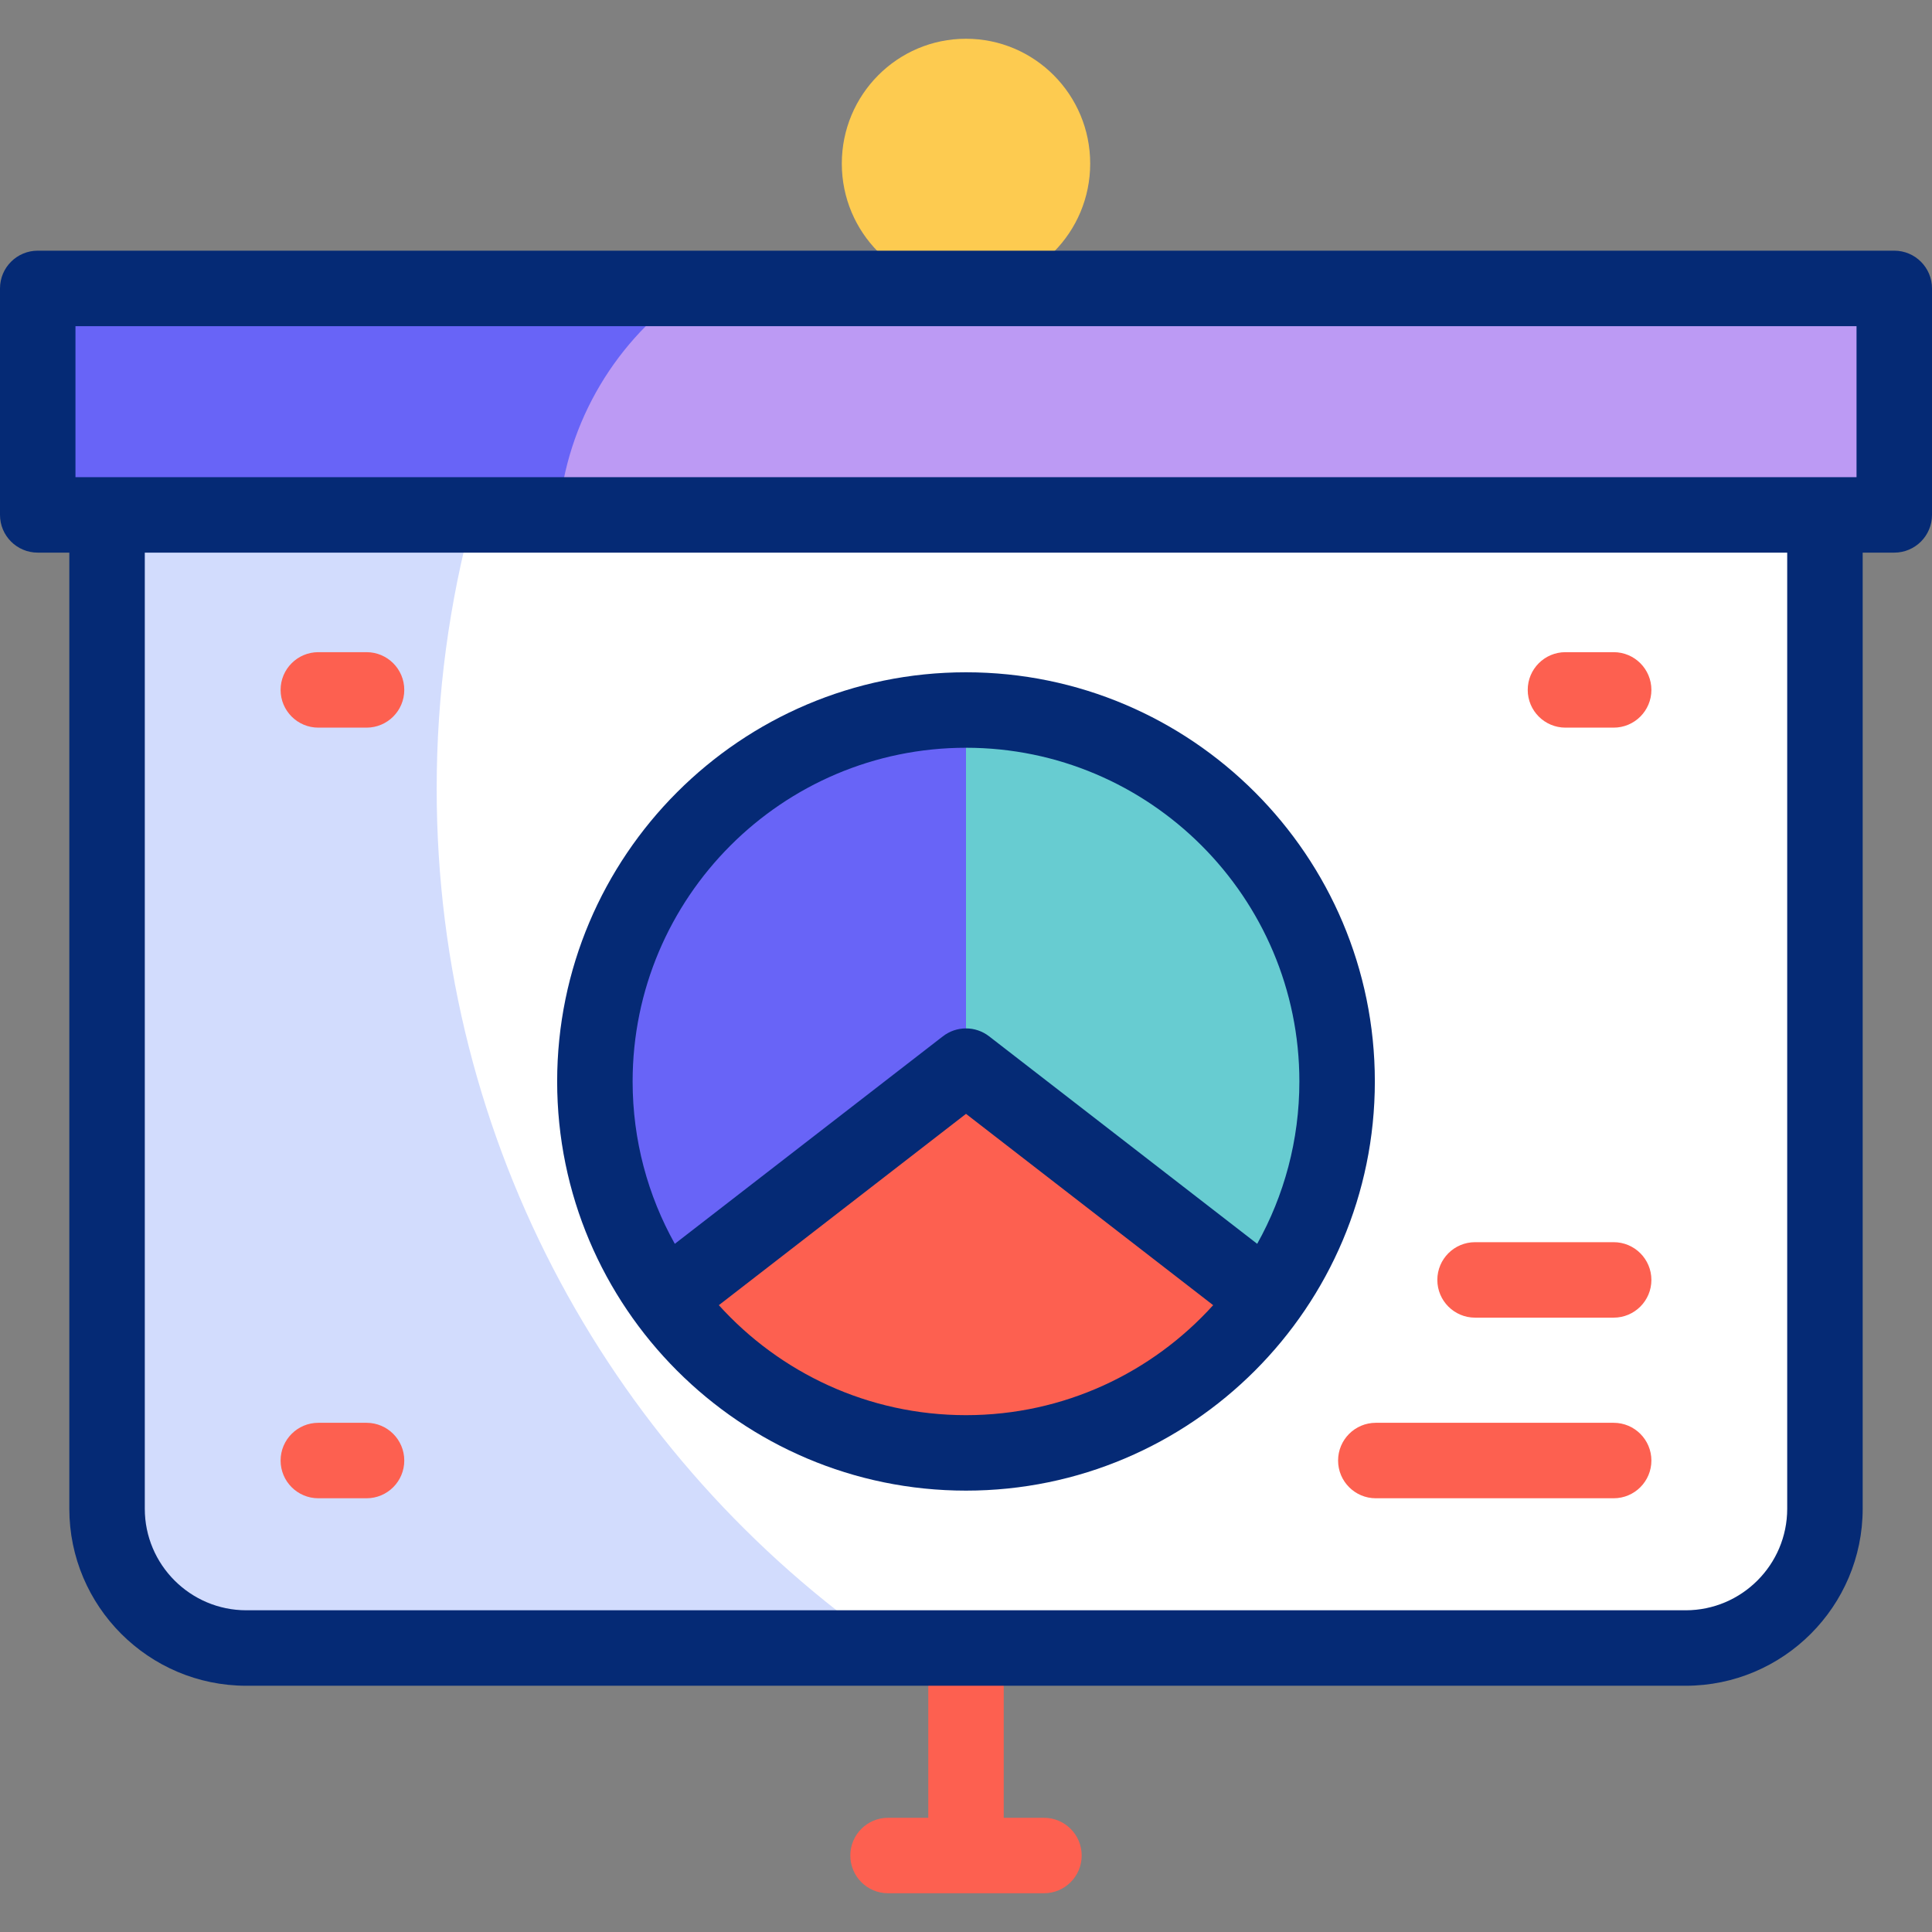
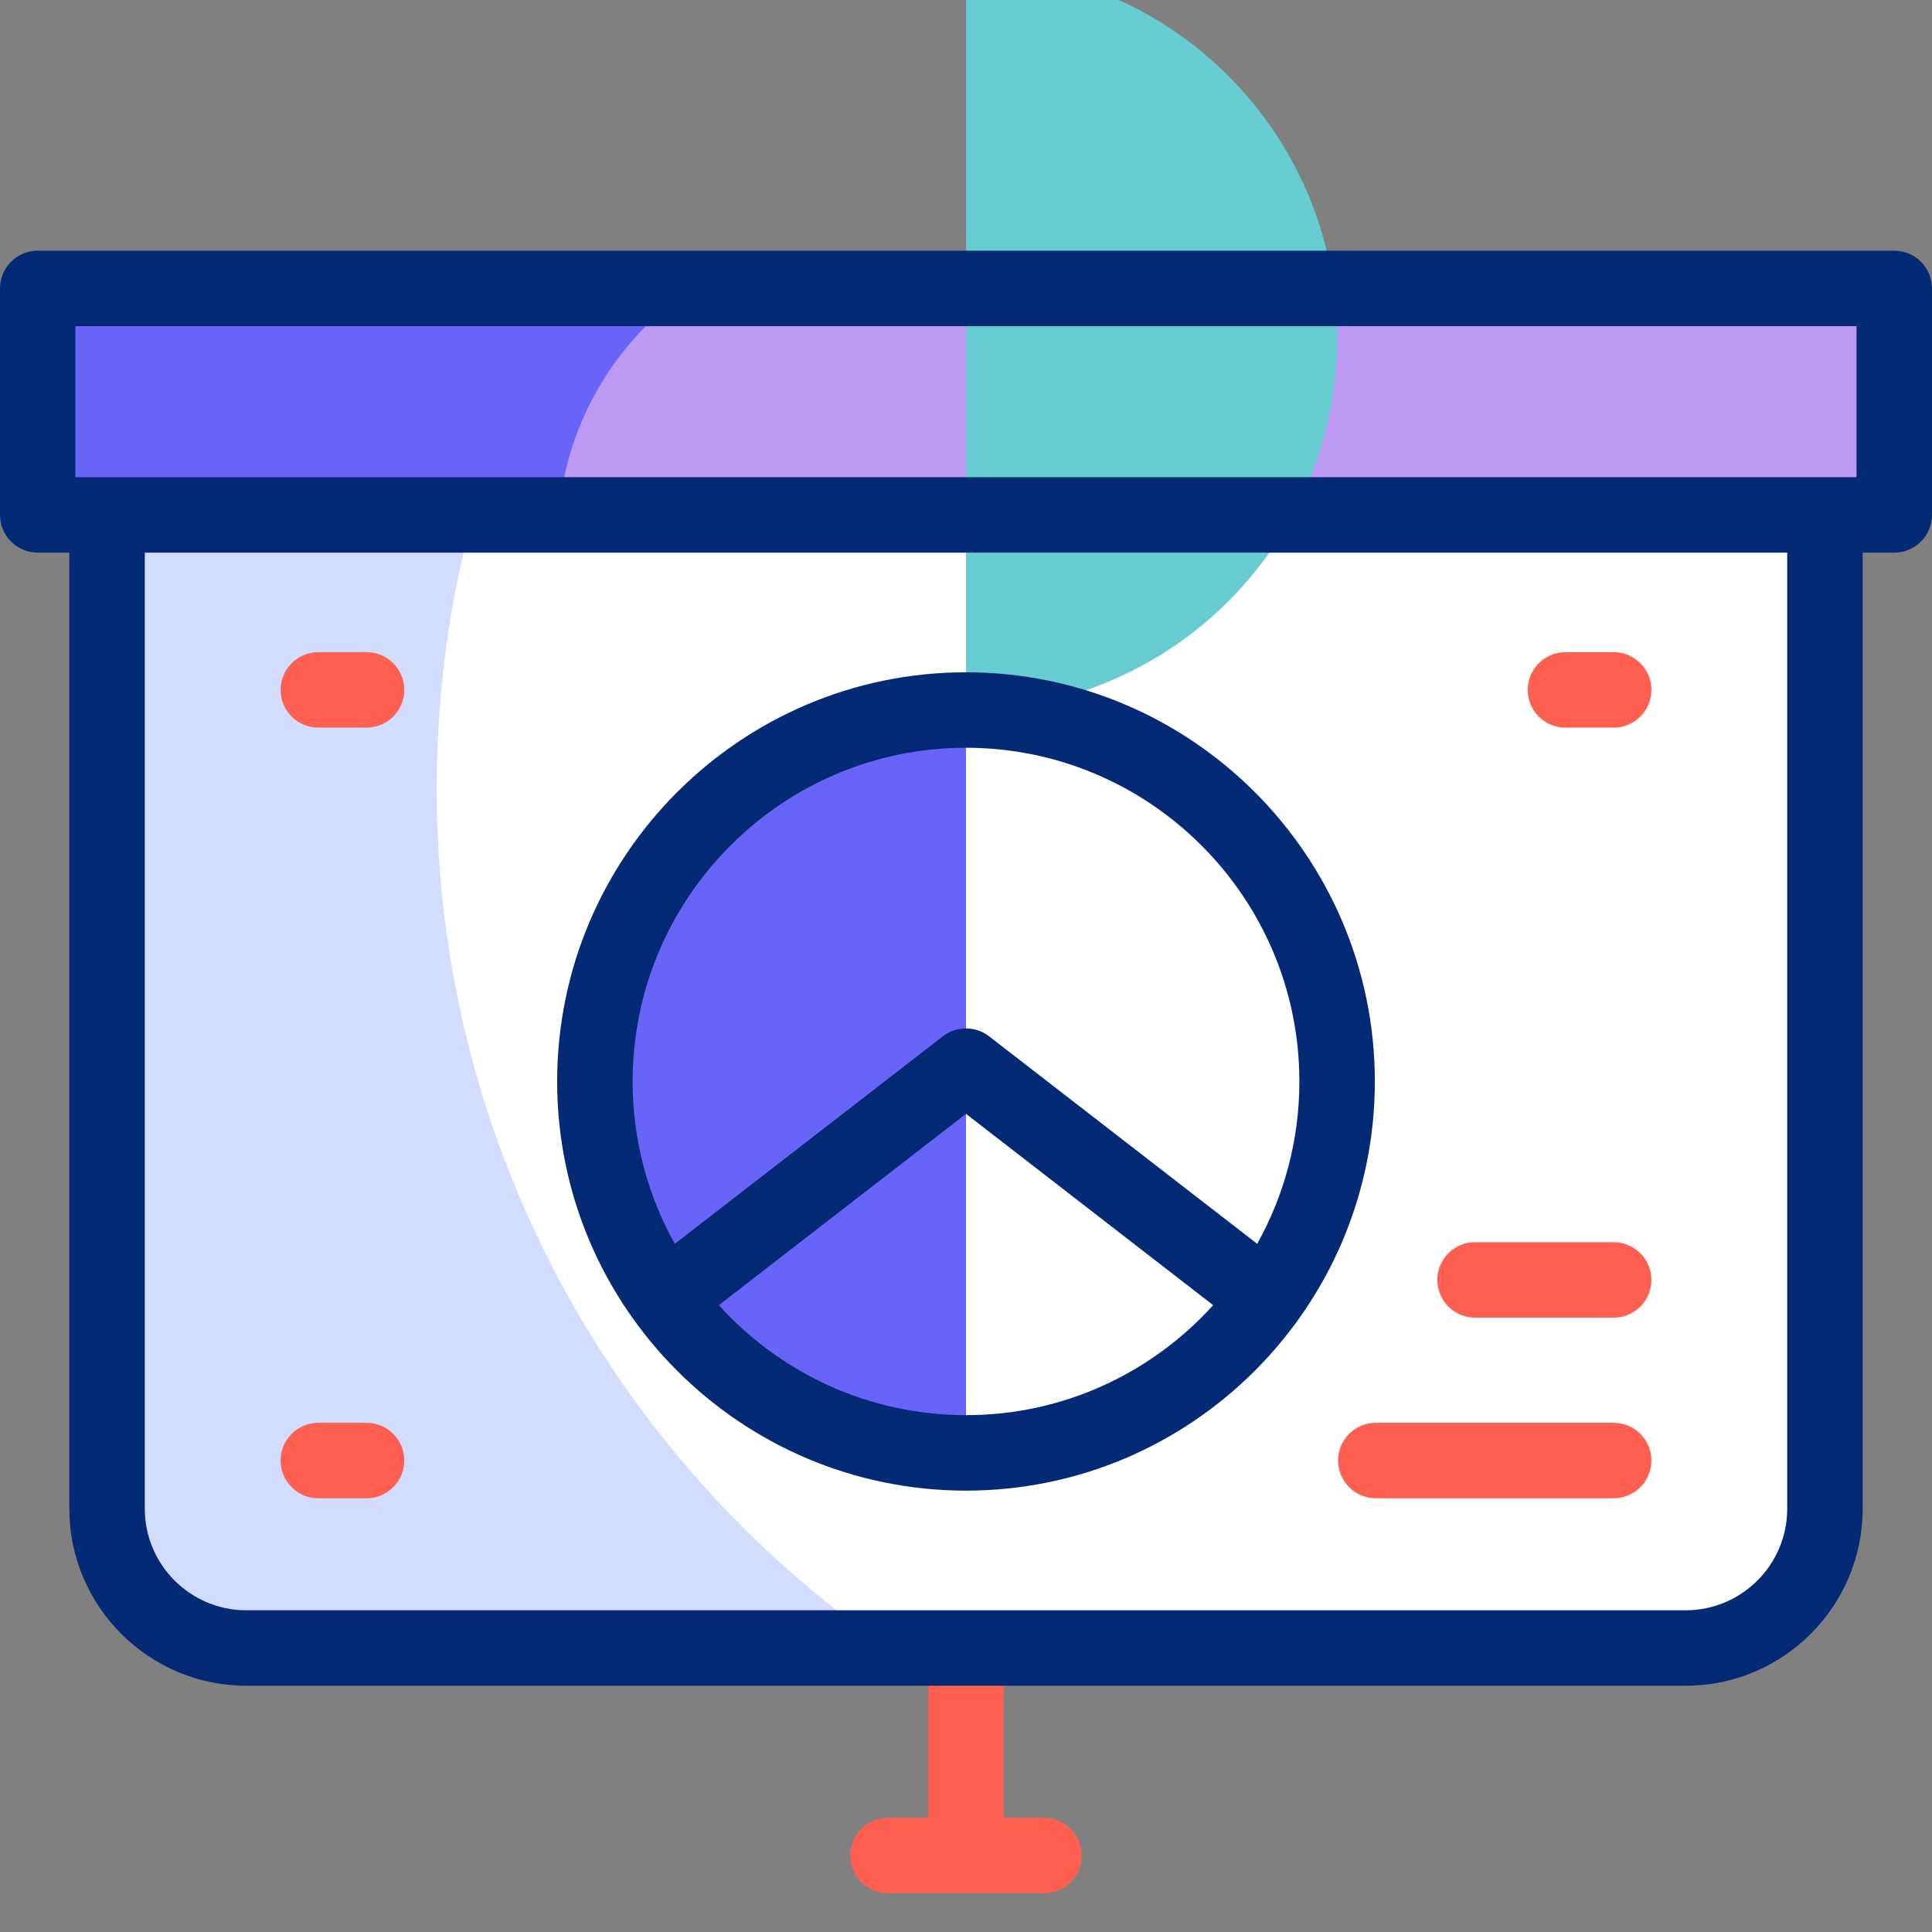
<svg xmlns="http://www.w3.org/2000/svg" id="Layer_1" enable-background="new 0 0 512 512" viewBox="0 0 512 512">
  <rect x="0" y="0" width="512" height="512" fill="#808080" stroke="none" />
  <g>
    <g>
      <g>
        <g>
          <path d="m10 76.433h492v60.02h-492z" fill="#bc9af4" />
        </g>
        <g>
          <g>
            <path d="m183.179 76.433h-173.179v60.02h138.035c2.083-24.969 15.527-46.708 35.144-60.02z" fill="#6864f7" />
          </g>
        </g>
      </g>
      <g>
        <g>
          <path d="m446.716 436.742h-381.432c-20.387 0-36.913-16.527-36.913-36.913v-263.376h455.258v263.376c0 20.387-16.526 36.913-36.913 36.913z" fill="#fff" />
        </g>
        <g>
          <path d="m115.723 209.03c0-25.115 3.346-49.448 9.617-72.576h-96.969v263.36c0 20.396 16.519 36.929 36.897 36.929h170.001c-72.217-49.867-119.546-133.258-119.546-227.713z" fill="#d2dcfd" />
        </g>
      </g>
      <g>
-         <ellipse cx="256" cy="43.351" fill="#fdcb50" rx="32.912" ry="33.082" />
-       </g>
+         </g>
      <g>
        <path d="m157.652 286.598c0 54.364 44.032 98.434 98.348 98.434v-196.868c-54.316 0-98.348 44.07-98.348 98.434z" fill="#6864f7" />
      </g>
      <g>
-         <path d="m256 188.164v196.868c54.316 0 98.348-44.071 98.348-98.434 0-54.364-44.032-98.434-98.348-98.434z" fill="#67ccd1" />
+         <path d="m256 188.164c54.316 0 98.348-44.071 98.348-98.434 0-54.364-44.032-98.434-98.348-98.434z" fill="#67ccd1" />
      </g>
      <g>
-         <path d="m335.724 344.247-79.724-61.709-79.724 61.709c17.867 24.709 46.92 40.785 79.724 40.785s61.857-16.075 79.724-40.785z" fill="#fd6050" />
-       </g>
+         </g>
    </g>
    <g>
      <path d="m276.658 481.731h-10.658v-38.925c0-5.523-4.478-10-10-10s-10 4.477-10 10v38.925h-10.658c-5.522 0-10 4.477-10 10s4.478 10 10 10h41.316c5.522 0 10-4.477 10-10s-4.477-10-10-10z" fill="#fd6050" />
      <g fill="#052a75">
        <path d="m256 395.032c59.743 0 108.348-48.644 108.348-108.435s-48.604-108.434-108.348-108.434-108.348 48.644-108.348 108.434c0 59.792 48.605 108.435 108.348 108.435zm0-20c-25.95 0-49.322-11.257-65.5-29.149l65.5-50.7 65.5 50.7c-16.177 17.892-39.55 29.149-65.5 29.149zm0-176.868c48.715 0 88.348 39.671 88.348 88.434 0 15.608-4.06 30.284-11.179 43.026l-71.048-54.994c-3.604-2.79-8.639-2.79-12.242 0l-71.048 54.994c-7.119-12.742-11.179-27.418-11.179-43.026 0-48.763 39.633-88.434 88.348-88.434z" />
        <path d="m502 66.433h-492c-5.522 0-10 4.477-10 10v60.02c0 5.523 4.478 10 10 10h8.371v253.376c0 25.868 21.045 46.913 46.913 46.913h381.432c25.868 0 46.913-21.045 46.913-46.913v-253.376h8.371c5.522 0 10-4.477 10-10v-60.02c0-5.523-4.478-10-10-10zm-482 20h472v40.02h-472zm453.629 313.396c0 14.84-12.073 26.913-26.913 26.913h-381.432c-14.84 0-26.913-12.073-26.913-26.913v-253.376h435.258z" />
      </g>
      <g>
        <g>
          <path d="m427.637 192.831h-12.774c-5.522 0-10-4.477-10-10s4.478-10 10-10h12.774c5.522 0 10 4.477 10 10s-4.478 10-10 10z" fill="#fd6050" />
        </g>
        <g>
          <path d="m97.138 192.831h-12.775c-5.522 0-10-4.477-10-10s4.478-10 10-10h12.774c5.522 0 10 4.477 10 10s-4.477 10-9.999 10z" fill="#fd6050" />
        </g>
      </g>
      <g>
        <g>
          <path d="m427.637 397.057h-63.03c-5.522 0-10-4.477-10-10s4.478-10 10-10h63.03c5.522 0 10 4.477 10 10s-4.478 10-10 10z" fill="#fd6050" />
        </g>
        <g>
          <path d="m97.138 397.057h-12.775c-5.522 0-10-4.477-10-10s4.478-10 10-10h12.774c5.522 0 10 4.477 10 10s-4.477 10-9.999 10z" fill="#fd6050" />
        </g>
      </g>
      <g>
        <g>
          <path d="m427.637 349.191h-36.728c-5.522 0-10-4.477-10-10s4.478-10 10-10h36.728c5.522 0 10 4.477 10 10s-4.478 10-10 10z" fill="#fd6050" />
        </g>
      </g>
    </g>
  </g>
  <g />
  <g />
  <g />
  <g />
  <g />
  <g />
  <g />
  <g />
  <g />
  <g />
  <g />
  <g />
  <g />
  <g />
  <g />
</svg>